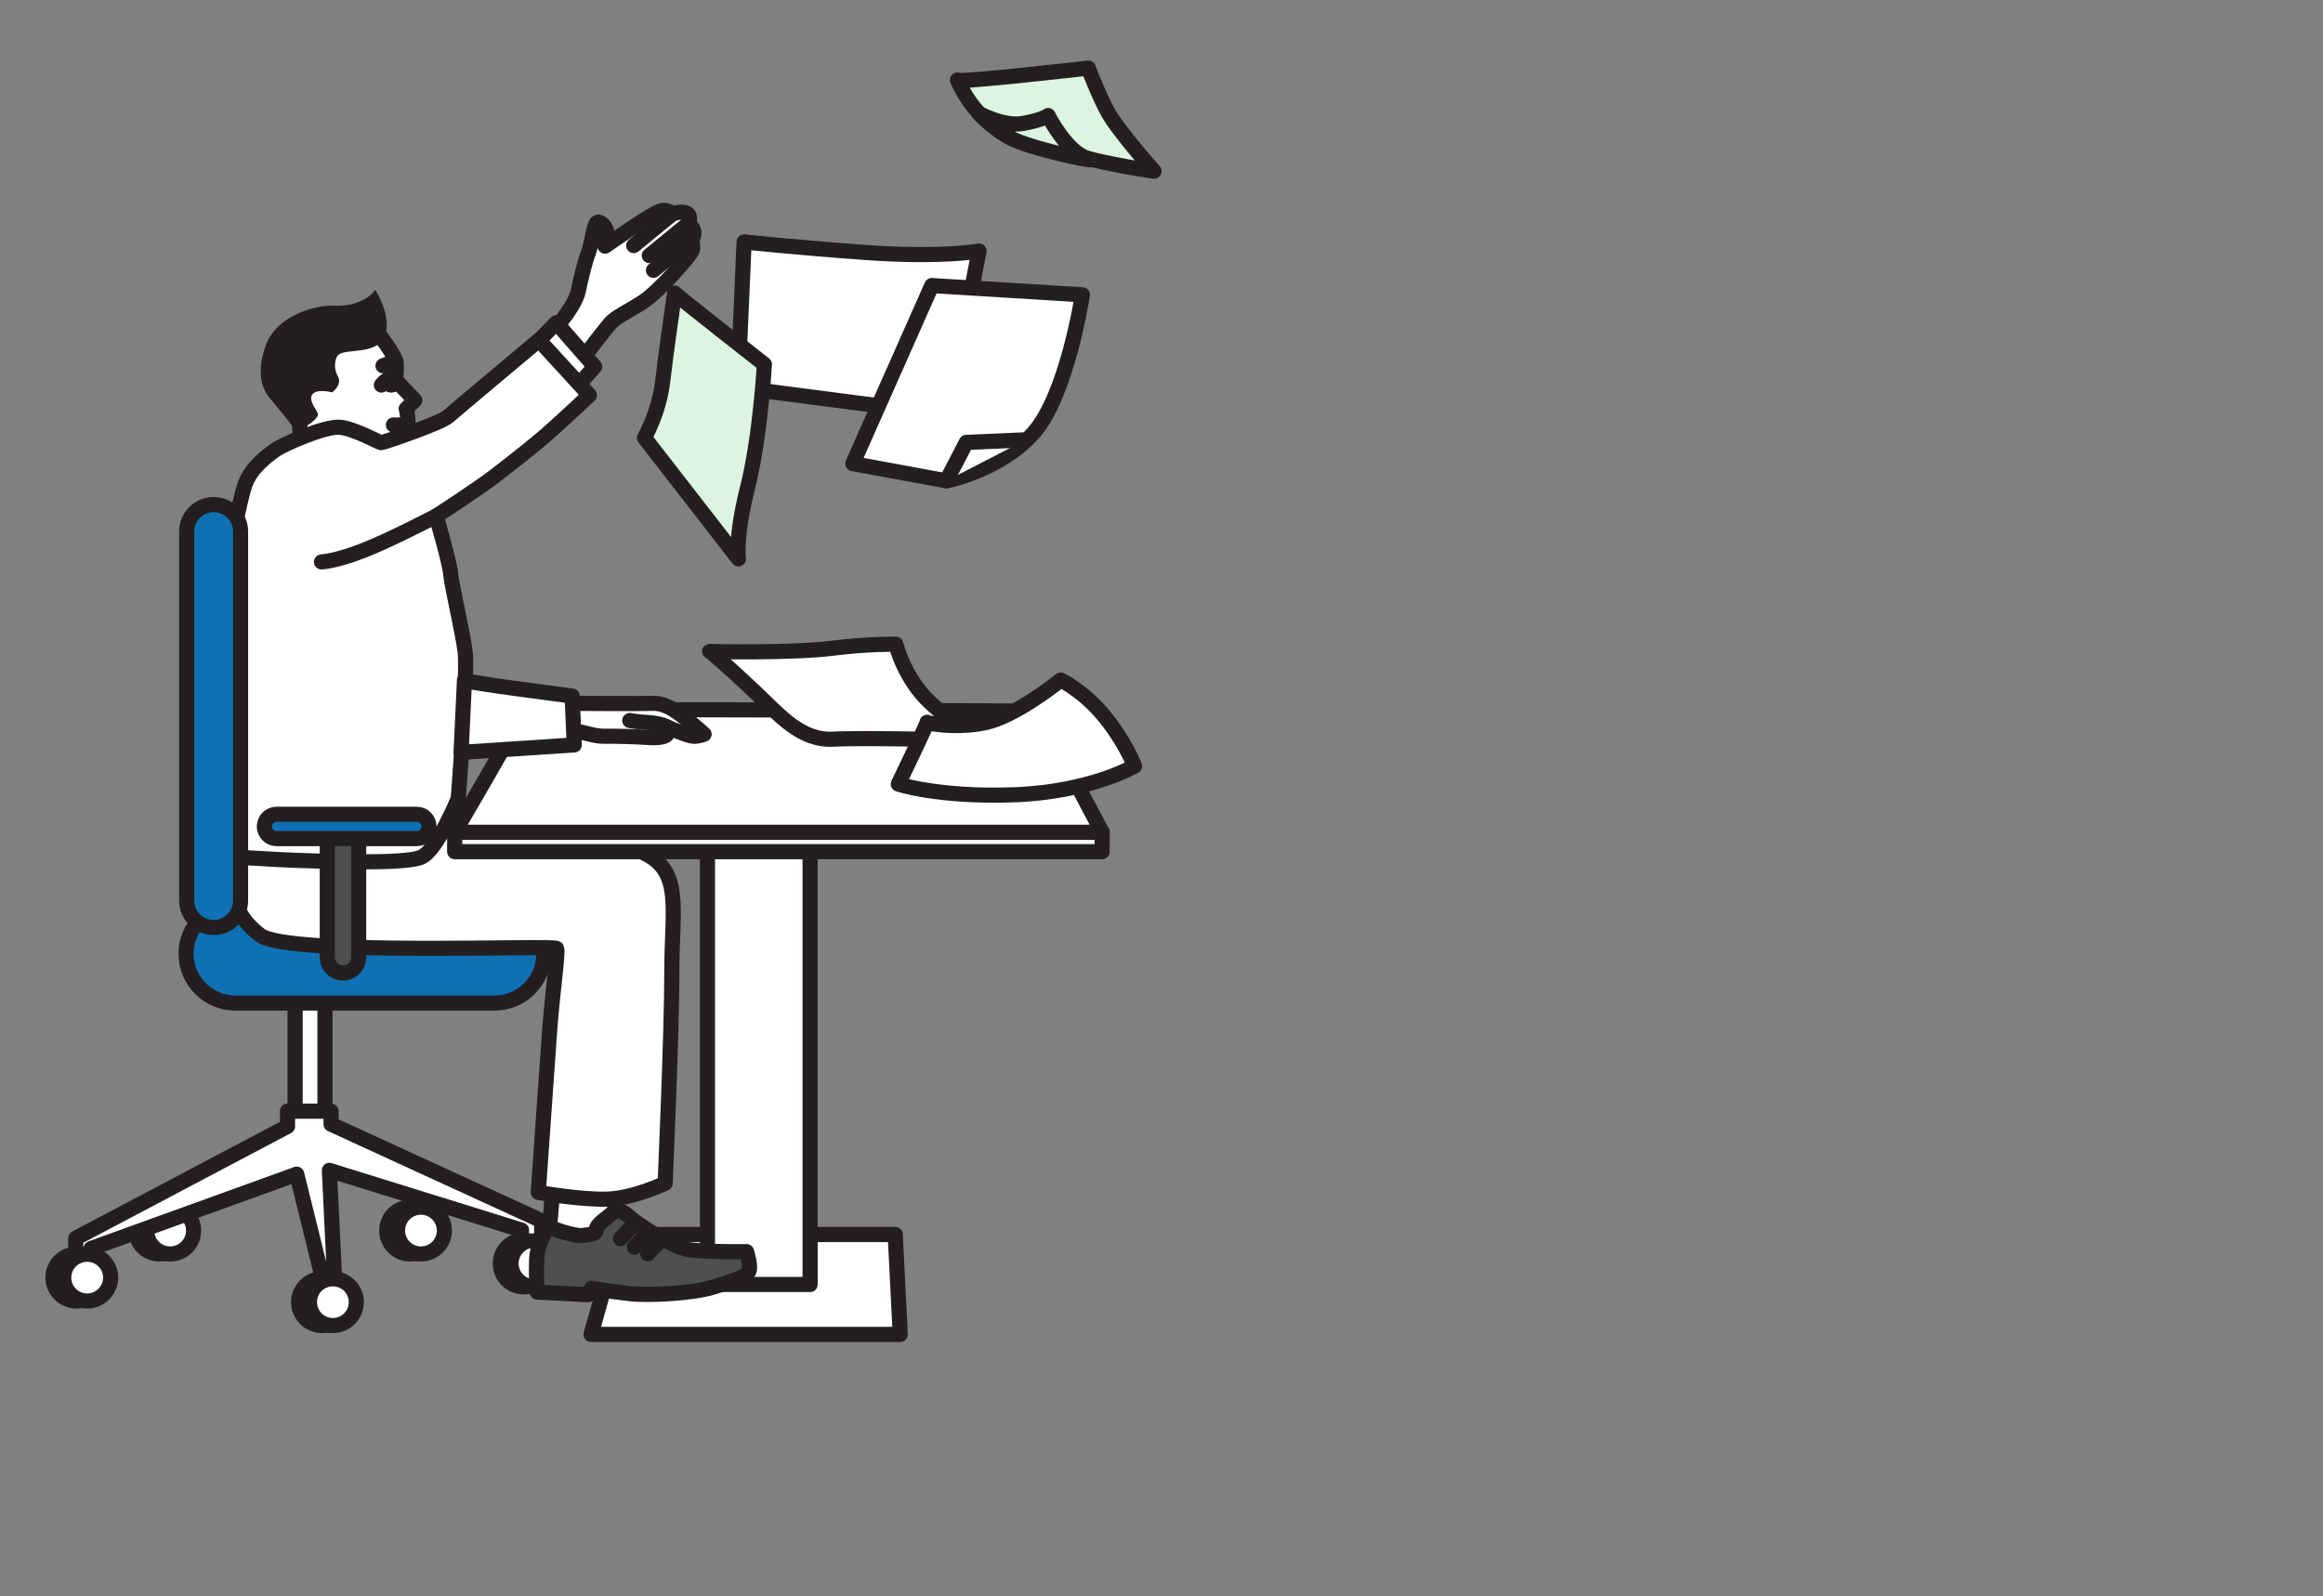
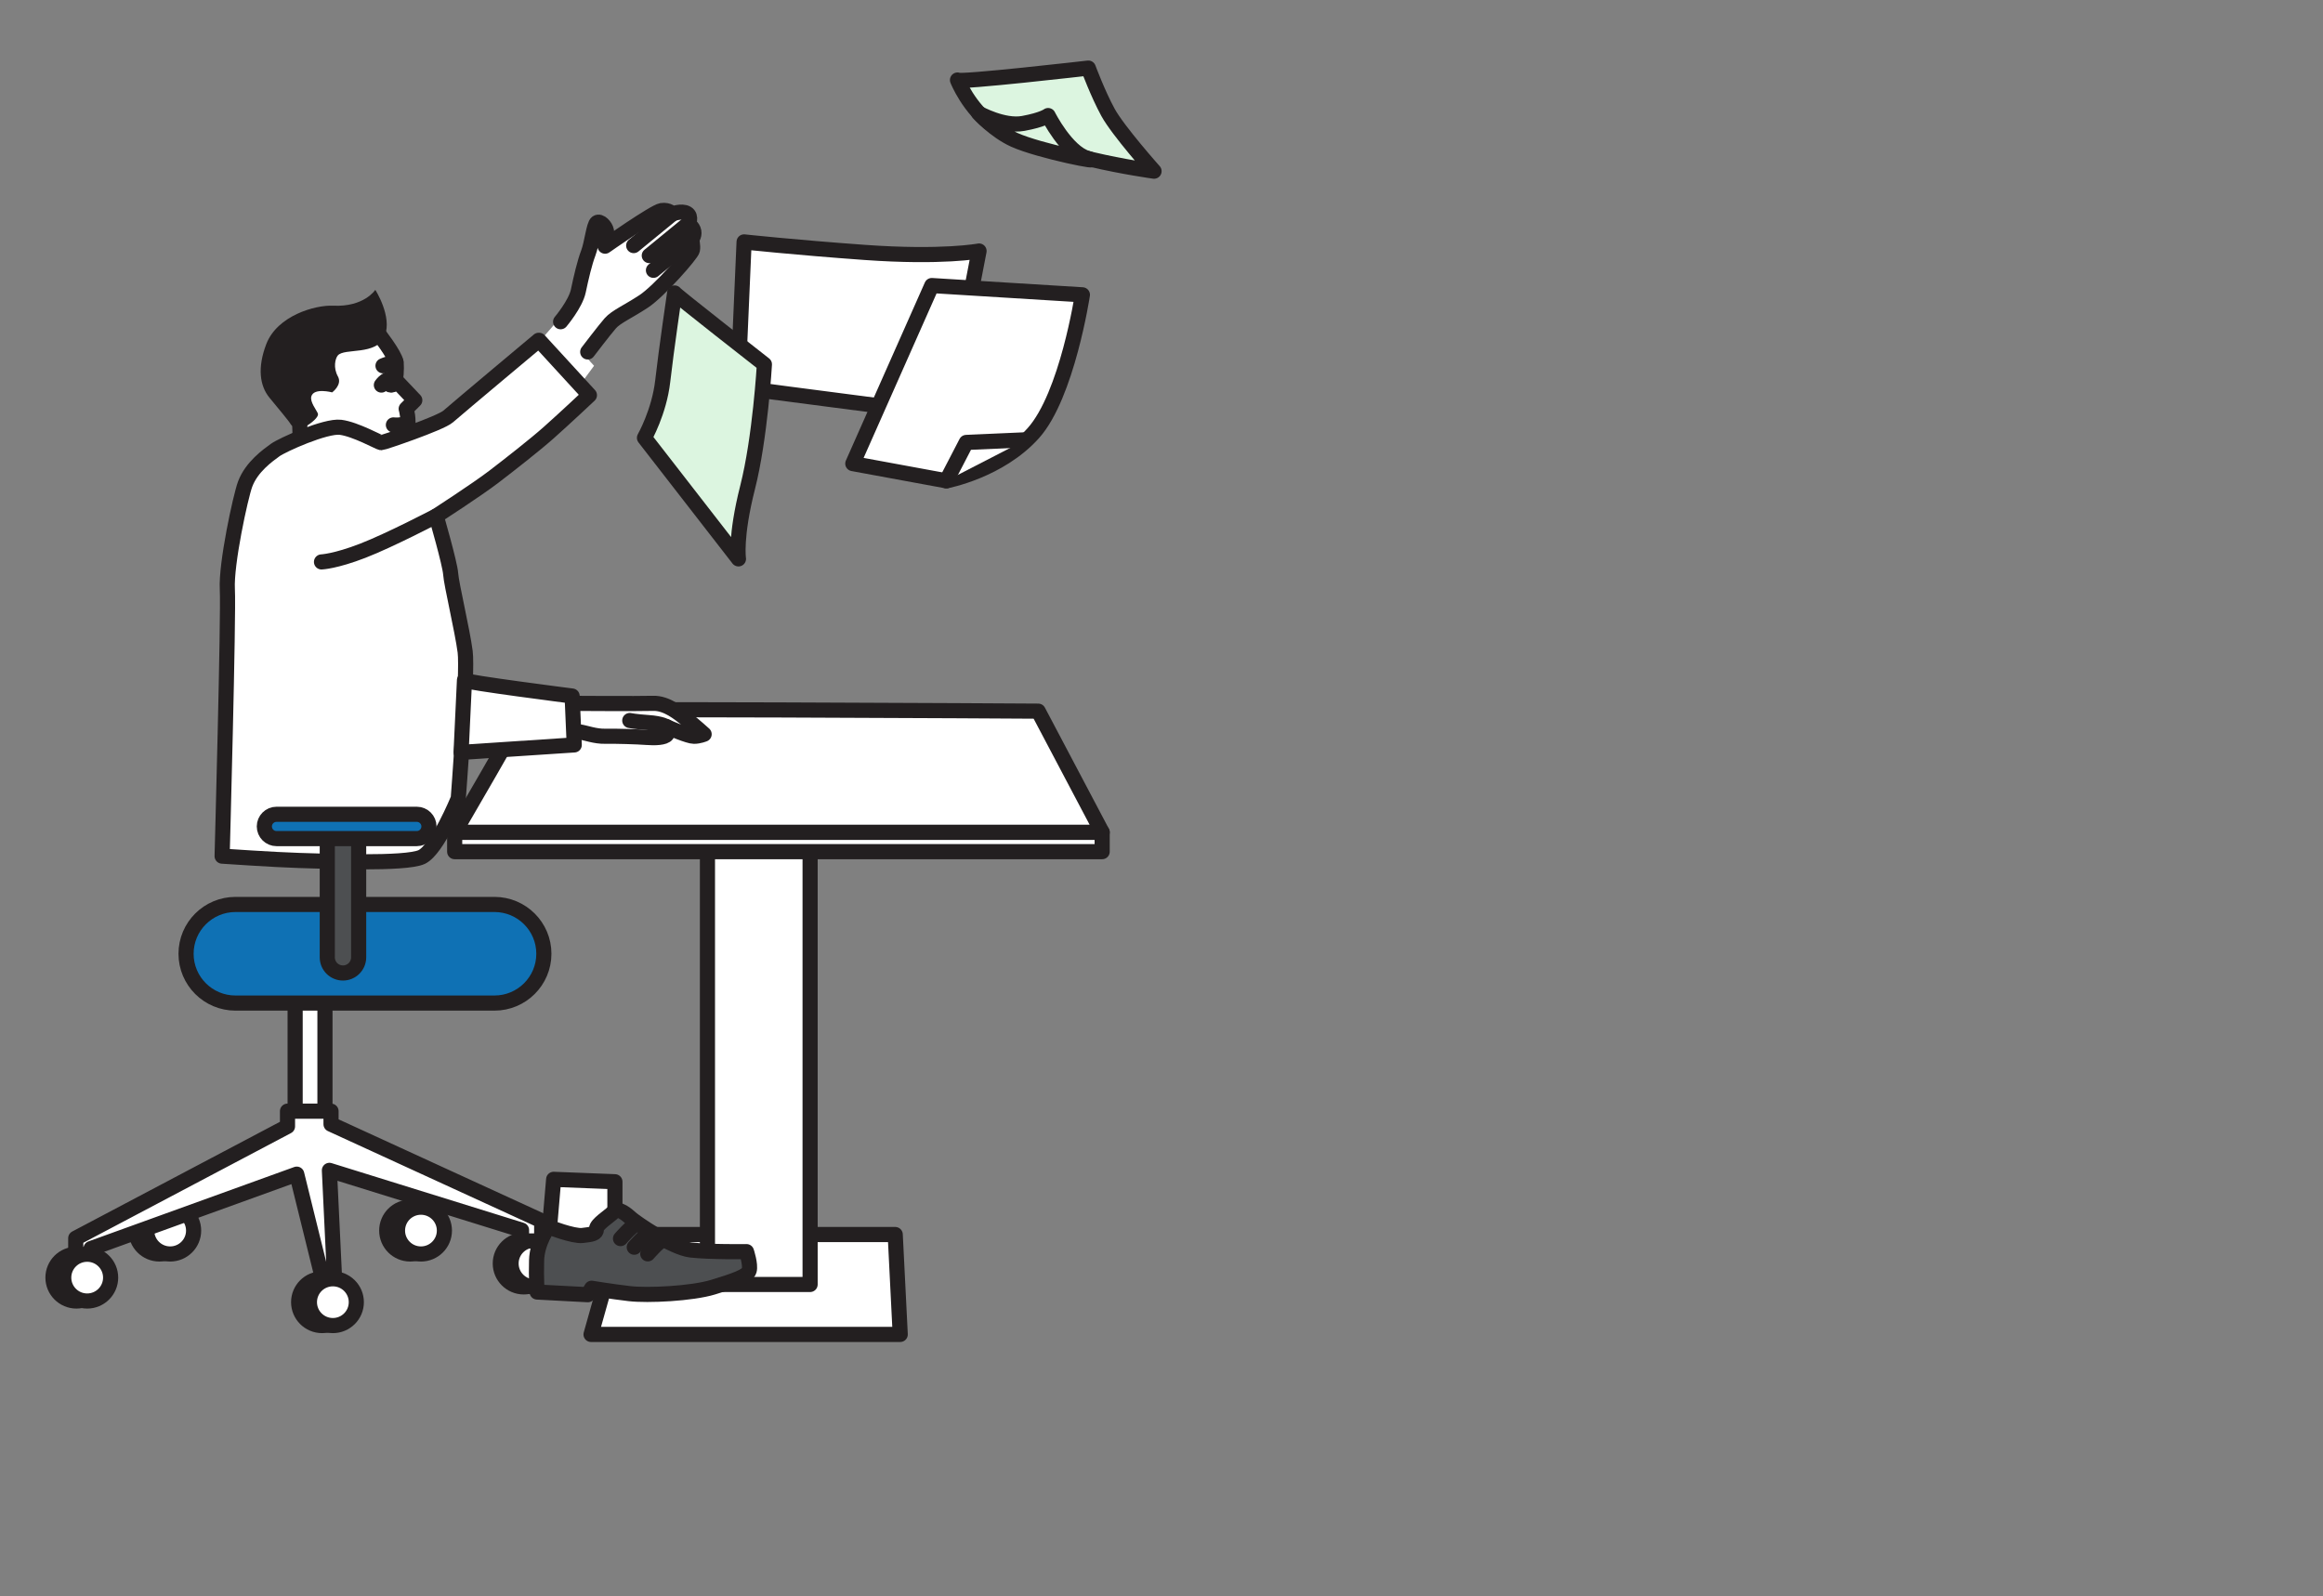
<svg xmlns="http://www.w3.org/2000/svg" width="307" height="211" viewBox="0 0 307 211" fill="none">
  <rect x="0" y="0" width="307" height="211" fill="#808080" stroke="none" />
  <path d="M76.047 51.687L78.508 48.351L77.356 47.086C77.356 47.086 79.548 43.712 80.738 42.637C81.928 41.564 84.235 40.911 86.58 38.609C88.926 36.307 91.31 33.583 91.504 32.741C91.695 31.896 91.58 32.011 91.657 31.515C91.733 31.015 91.695 30.25 91.463 29.981C91.234 29.712 91.272 29.636 91.195 29.29C91.117 28.944 91.234 28.141 90.618 27.987C90.002 27.833 88.773 28.102 88.773 28.102C88.773 28.102 88.926 27.603 87.582 27.833C86.237 28.064 80.164 32.322 80.164 32.322C80.164 32.322 80.549 30.942 80.087 30.289C79.625 29.636 79.086 28.986 78.781 29.482C78.473 29.981 78.049 32.206 77.78 33.087C77.51 33.97 77.049 36.08 76.705 37.345C76.362 38.609 75.63 40.488 75.091 41.257C74.552 42.025 73.747 42.867 73.747 42.867C73.747 42.867 73.362 42.637 73.246 42.867C73.131 43.097 70.901 45.553 70.901 45.553L76.047 51.687Z" fill="white" />
  <path d="M39.654 55.821L39.692 59.147C39.692 59.147 52.475 58.779 53.104 58.446C53.733 58.113 53.659 57.594 53.697 57.373C53.736 57.152 53.736 53.973 53.736 53.973L54.885 52.827L52.18 50.167C52.18 50.167 52.587 48.246 52.366 47.654C52.145 47.061 49.626 43.623 49.626 43.623C49.626 43.623 41.958 45.509 41.252 47.321C40.546 49.129 39.654 55.821 39.654 55.821Z" fill="white" />
  <path d="M21.067 165.76C22.779 165.76 24.166 164.375 24.166 162.667C24.166 160.959 22.779 159.575 21.067 159.575C19.355 159.575 17.967 160.959 17.967 162.667C17.967 164.375 19.355 165.76 21.067 165.76Z" fill="white" stroke="#231F20" stroke-width="2" stroke-miterlimit="10" stroke-linecap="round" stroke-linejoin="round" />
  <path d="M22.488 165.76C24.199 165.76 25.587 164.375 25.587 162.667C25.587 160.959 24.199 159.575 22.488 159.575C20.776 159.575 19.388 160.959 19.388 162.667C19.388 164.375 20.776 165.76 22.488 165.76Z" fill="white" stroke="#231F20" stroke-width="2" stroke-miterlimit="10" stroke-linecap="round" stroke-linejoin="round" />
  <path d="M69.217 170.111C70.928 170.111 72.316 168.726 72.316 167.018C72.316 165.31 70.928 163.926 69.217 163.926C67.505 163.926 66.117 165.31 66.117 167.018C66.117 168.726 67.505 170.111 69.217 170.111Z" fill="white" stroke="#231F20" stroke-width="2" stroke-miterlimit="10" stroke-linecap="round" stroke-linejoin="round" />
  <path d="M70.641 170.111C72.352 170.111 73.74 168.726 73.74 167.018C73.74 165.31 72.352 163.926 70.641 163.926C68.929 163.926 67.541 165.31 67.541 167.018C67.541 168.726 68.929 170.111 70.641 170.111Z" fill="white" stroke="#231F20" stroke-width="2" stroke-miterlimit="10" stroke-linecap="round" stroke-linejoin="round" />
  <path d="M118.31 163.188L118.971 176.394H78.11L80.757 166.986L81.948 163.188H118.31Z" fill="white" stroke="#231F20" stroke-width="2" stroke-miterlimit="10" stroke-linecap="round" stroke-linejoin="round" />
  <path d="M107.061 105.086H93.495V169.79H107.061V105.086Z" fill="white" stroke="#231F20" stroke-width="2" stroke-miterlimit="10" stroke-linecap="round" stroke-linejoin="round" />
  <path d="M81.265 164.757H72.415L73.169 155.892L81.265 156.209V164.757Z" fill="white" stroke="#231F20" stroke-width="2" stroke-miterlimit="10" stroke-linecap="round" stroke-linejoin="round" />
  <path d="M42.945 130.525H39.005V147.597H42.945V130.525Z" fill="white" stroke="#231F20" stroke-width="2" stroke-miterlimit="10" stroke-linecap="round" stroke-linejoin="round" />
  <path d="M43.748 146.881H37.995V148.891L10.01 163.675V166.762H12.025V165.039L39.217 155.207L42.814 169.777H44.251L43.533 154.706L68.924 162.6V164.034H71.588V161.379L43.748 148.604V146.881Z" fill="white" stroke="#231F20" stroke-width="2" stroke-miterlimit="10" stroke-linecap="round" stroke-linejoin="round" />
  <path d="M42.566 175.223C44.278 175.223 45.666 173.839 45.666 172.13C45.666 170.422 44.278 169.038 42.566 169.038C40.855 169.038 39.467 170.422 39.467 172.13C39.467 173.839 40.855 175.223 42.566 175.223Z" fill="white" stroke="#231F20" stroke-width="2" stroke-miterlimit="10" stroke-linecap="round" stroke-linejoin="round" />
  <path d="M43.991 175.223C45.703 175.223 47.09 173.839 47.09 172.13C47.09 170.422 45.703 169.038 43.991 169.038C42.279 169.038 40.892 170.422 40.892 172.13C40.892 173.839 42.279 175.223 43.991 175.223Z" fill="white" stroke="#231F20" stroke-width="2" stroke-miterlimit="10" stroke-linecap="round" stroke-linejoin="round" />
  <path d="M54.207 165.76C55.919 165.76 57.307 164.375 57.307 162.667C57.307 160.959 55.919 159.575 54.207 159.575C52.495 159.575 51.108 160.959 51.108 162.667C51.108 164.375 52.495 165.76 54.207 165.76Z" fill="white" stroke="#231F20" stroke-width="2" stroke-miterlimit="10" stroke-linecap="round" stroke-linejoin="round" />
  <path d="M55.631 165.76C57.343 165.76 58.731 164.375 58.731 162.667C58.731 160.959 57.343 159.575 55.631 159.575C53.919 159.575 52.532 160.959 52.532 162.667C52.532 164.375 53.919 165.76 55.631 165.76Z" fill="white" stroke="#231F20" stroke-width="2" stroke-miterlimit="10" stroke-linecap="round" stroke-linejoin="round" />
  <path d="M65.344 132.593H31.122C27.512 132.593 24.589 129.674 24.589 126.075C24.589 122.474 27.516 119.557 31.122 119.557H65.344C68.953 119.557 71.876 122.477 71.876 126.075C71.876 129.674 68.95 132.593 65.344 132.593Z" fill="#0F71B4" stroke="#231F20" stroke-width="2" stroke-linecap="round" stroke-linejoin="round" />
  <path d="M10.099 171.977C11.811 171.977 13.199 170.591 13.199 168.883C13.199 167.175 11.811 165.792 10.099 165.792C8.388 165.792 7 167.175 7 168.883C7 170.591 8.388 171.977 10.099 171.977Z" fill="white" stroke="#231F20" stroke-width="2" stroke-miterlimit="10" stroke-linecap="round" stroke-linejoin="round" />
  <path d="M11.521 171.977C13.233 171.977 14.621 170.591 14.621 168.883C14.621 167.175 13.233 165.792 11.521 165.792C9.809 165.792 8.422 167.175 8.422 168.883C8.422 170.591 9.809 171.977 11.521 171.977Z" fill="white" stroke="#231F20" stroke-width="2" stroke-miterlimit="10" stroke-linecap="round" stroke-linejoin="round" />
-   <path d="M57.602 106.556C57.602 106.556 79.927 110.337 85.082 112.747C90.242 115.161 88.788 120.066 88.788 128.348C88.788 136.63 87.903 156.412 87.903 156.412C87.903 156.412 83.873 158.342 80.408 158.502C76.943 158.661 71.138 157.618 71.138 157.618C71.138 157.618 72.348 140.167 72.669 135.826C72.99 131.485 73.798 125.854 73.555 125.374C73.314 124.89 38.139 126.379 34.424 123.639C29.544 120.043 29.874 114.678 32.213 107.279C34.552 99.881 57.602 106.556 57.602 106.556Z" fill="white" stroke="#231F20" stroke-width="2" stroke-miterlimit="10" stroke-linecap="round" stroke-linejoin="round" />
  <path d="M98.337 31.977L97.502 51.214L125.218 54.822L129.388 33.18C129.388 33.18 124.568 34.105 114.279 33.366C104.85 32.684 98.337 31.977 98.337 31.977Z" fill="white" stroke="#231F20" stroke-width="2" stroke-miterlimit="10" stroke-linecap="round" stroke-linejoin="round" />
  <path d="M89.158 38.727C89.065 38.82 101.022 48.162 101.022 48.162C101.022 48.162 100.468 57.875 98.798 64.441C97.13 71.007 97.593 73.876 97.593 73.876L85.172 57.875C85.172 57.875 87.12 54.453 87.583 50.384C88.044 46.315 89.158 38.727 89.158 38.727Z" fill="#DCF5E0" stroke="#231F20" stroke-width="2" stroke-linecap="round" stroke-linejoin="round" />
  <path d="M126.54 10.578C126.54 10.578 128.025 14.356 131.291 16.651C133.136 17.948 138.947 19.814 144.282 21.082C148.396 22.058 152.515 22.628 152.515 22.628C152.515 22.628 147.763 17.295 146.428 14.852C145.094 12.409 143.829 9 143.829 9C143.829 9 126.696 10.972 126.54 10.578Z" fill="#DCF5E0" stroke="#231F20" stroke-width="2" stroke-linecap="round" stroke-linejoin="round" />
  <path d="M129.33 14.955C129.33 14.955 132.618 16.795 135.227 16.315C137.836 15.835 138.516 15.275 138.516 15.275C138.516 15.275 140.922 20.077 143.691 20.919C146.459 21.761 137.402 19.997 134.03 18.476C131.473 17.32 129.33 14.955 129.33 14.955Z" fill="#DCF5E0" stroke="#231F20" stroke-width="2" stroke-linecap="round" stroke-linejoin="round" />
  <path d="M123.141 37.745L143.046 38.971C143.046 38.971 141.028 52.27 136.556 57.258C132.082 62.245 125.069 63.558 125.069 63.558L112.704 61.282L123.141 37.745Z" fill="white" stroke="#231F20" stroke-width="2" stroke-miterlimit="10" stroke-linecap="round" stroke-linejoin="round" />
  <path d="M125.069 63.558L127.7 58.484L135.594 58.135" fill="white" />
  <path d="M125.069 63.558L127.7 58.484L135.594 58.135" stroke="#231F20" stroke-width="2" stroke-miterlimit="10" stroke-linecap="round" stroke-linejoin="round" />
  <path d="M145.658 110.017H60.088V112.578H145.658V110.017Z" fill="white" stroke="#231F20" stroke-width="2" stroke-miterlimit="10" stroke-linecap="round" stroke-linejoin="round" />
  <path d="M145.659 110.016L137.207 94.006C137.207 94.006 69.177 93.58 69.177 94.006C69.177 94.432 60.084 110.016 60.084 110.016H145.659Z" fill="white" stroke="#231F20" stroke-width="2" stroke-miterlimit="10" stroke-linecap="round" stroke-linejoin="round" />
  <path d="M39.612 56.134L39.663 57.664" stroke="#231F20" stroke-width="2" stroke-linecap="round" stroke-linejoin="round" />
-   <path d="M118.393 85.158C118.393 85.158 119.487 89.681 122.927 92.876C126.366 96.075 129.18 97.867 129.18 97.867C129.18 97.867 114.408 97.477 110.111 97.71C105.812 97.944 102.922 94.435 99.95 91.628C96.98 88.82 93.854 86.013 93.778 86.093C93.7 86.169 104.953 86.326 109.878 85.702C114.796 85.081 118.393 85.158 118.393 85.158Z" fill="white" stroke="#231F20" stroke-width="2" stroke-miterlimit="10" stroke-linecap="round" stroke-linejoin="round" />
-   <path d="M118.712 103.643C118.712 103.643 122.737 95.312 122.515 95.463C122.29 95.61 127.732 96.577 131.683 95.092C135.632 93.603 140.177 89.886 140.177 89.886C140.177 89.886 143.159 91.298 145.918 94.647C148.677 97.995 149.941 101.264 149.941 101.264C149.941 101.264 144.128 104.686 134.065 105.058C124.007 105.426 118.712 103.643 118.712 103.643Z" fill="white" stroke="#231F20" stroke-width="2" stroke-miterlimit="10" stroke-linecap="round" stroke-linejoin="round" />
  <path d="M49.914 43.972C49.914 43.972 52.189 46.879 52.33 47.871C52.471 48.864 52.26 50.212 52.26 50.212L54.817 52.907L53.681 54.041C53.681 54.041 54.108 55.459 53.822 56.877C53.537 58.295 53.036 58.414 53.036 58.414" stroke="#231F20" stroke-width="2" stroke-linecap="round" stroke-linejoin="round" />
  <path d="M50.616 48.351C51.367 48.015 52.33 47.871 52.33 47.871" stroke="#231F20" stroke-width="2" stroke-linecap="round" stroke-linejoin="round" />
  <path d="M53.771 56.002C53.771 56.002 52.907 56.265 51.99 56.169" stroke="#231F20" stroke-width="2" stroke-linecap="round" stroke-linejoin="round" />
  <path d="M51.124 50.241C51.076 50.289 51.242 50.881 51.692 50.903C52.141 50.926 52.26 50.212 52.26 50.212C51.291 49.603 50.402 50.9 50.402 50.9" stroke="#231F20" stroke-width="2" stroke-linecap="round" stroke-linejoin="round" />
  <path d="M43.898 51.867C43.898 51.867 45.268 50.861 44.658 49.76C44.004 48.582 44.315 47.394 44.633 47C45.486 45.944 49.795 47.071 50.854 44.391C51.865 41.837 49.599 38.315 49.599 38.315C49.599 38.315 48.13 40.604 44.02 40.409C41.668 40.3 36.621 41.712 35.181 45.512C34.006 48.608 34.321 50.996 35.611 52.568C36.9 54.139 38.19 55.667 38.431 56.096C38.668 56.525 39.721 56.765 40.391 56.38C41.062 55.996 42.194 55.129 42.005 54.652C41.813 54.175 40.94 53.125 41.145 52.398C41.479 51.217 43.898 51.867 43.898 51.867Z" fill="#231F20" />
  <path d="M74.09 42.528C74.09 42.528 76.066 40.194 76.429 38.462C76.791 36.73 77.269 34.694 77.748 33.439C78.226 32.184 78.466 29.732 78.886 29.431C79.307 29.134 80.025 29.908 80.144 30.507C80.263 31.105 79.965 32.54 79.965 32.54C79.965 32.54 86.469 27.981 87.428 27.834C88.387 27.686 88.861 28.275 88.861 28.275C88.861 28.275 90.079 27.799 90.774 28.202C91.47 28.605 90.958 29.633 90.958 29.633C90.958 29.633 91.582 29.963 91.692 30.587C91.8 31.211 91.397 31.614 91.397 31.614C91.397 31.614 91.618 32.495 91.505 33.045C91.394 33.596 87.126 38.482 85.067 39.839C83.006 41.196 81.421 41.859 80.651 42.739C79.878 43.62 77.671 46.52 77.671 46.52" stroke="#231F20" stroke-width="2" stroke-linecap="round" stroke-linejoin="round" />
  <path d="M88.861 28.275L83.747 32.463" stroke="#231F20" stroke-width="2" stroke-linecap="round" stroke-linejoin="round" />
  <path d="M90.921 29.597L85.808 33.785" stroke="#231F20" stroke-width="2" stroke-linecap="round" stroke-linejoin="round" />
  <path d="M91.477 31.544L86.358 35.731" stroke="#231F20" stroke-width="2" stroke-linecap="round" stroke-linejoin="round" />
  <path d="M71.193 44.983C71.193 44.983 60.842 53.646 59.219 55.061C58.192 55.955 50.636 58.516 50.389 58.516C50.142 58.516 46.978 56.729 45.002 56.483C43.022 56.236 37.289 58.817 36.361 59.495C35.434 60.174 33.249 61.695 32.392 64.006C31.783 65.652 29.858 74.552 30.044 77.884C30.23 81.214 29.354 113.17 29.354 113.17C29.354 113.17 36.384 113.65 39.486 113.74C42.589 113.83 53.629 114.287 55.728 113.285C57.826 112.283 60.563 105.547 60.563 105.547C60.563 105.547 61.84 88.977 61.474 86.153C61.108 83.33 59.649 77.231 59.559 75.864C59.469 74.497 57.643 68.216 57.643 68.216C57.643 68.216 63.05 64.714 65.225 63.049C67.4 61.384 70.721 58.785 72.511 57.194C74.664 55.282 77.895 52.238 77.895 52.238L71.241 44.983H71.193Z" fill="white" stroke="#231F20" stroke-width="2" stroke-miterlimit="10" stroke-linecap="round" stroke-linejoin="round" />
-   <path d="M71.244 44.984L73.519 42.663L78.595 48.464L76.673 50.634" stroke="#231F20" stroke-width="2" stroke-linecap="round" stroke-linejoin="round" />
  <path d="M57.646 68.213C57.646 68.213 51.582 71.389 47.944 72.801C44.308 74.212 42.489 74.279 42.489 74.279" stroke="#231F20" stroke-width="2" stroke-linecap="round" stroke-linejoin="round" />
  <path d="M74.962 92.973C74.962 92.973 84.485 93.033 86.299 92.973C88.11 92.912 89.77 94.32 90.751 95.089C91.733 95.854 93.055 97.051 93.055 97.051C93.055 97.051 92.411 97.326 91.705 97.326C90.999 97.326 88.57 96.283 88.11 96.068C87.649 95.854 88.418 96.651 88.143 97.08C87.867 97.509 86.577 97.57 85.438 97.477C84.302 97.384 81.29 97.294 79.971 97.323C78.649 97.355 77.42 96.862 76.56 96.741C75.7 96.619 75.116 96.862 75.055 96.773C74.994 96.683 74.962 92.973 74.962 92.973Z" fill="white" stroke="#231F20" stroke-width="2" stroke-miterlimit="10" stroke-linecap="round" stroke-linejoin="round" />
  <path d="M88.11 96.068C88.11 96.068 87.466 95.639 85.686 95.517C83.904 95.396 83.228 95.242 83.228 95.242" fill="white" />
  <path d="M88.11 96.068C88.11 96.068 87.466 95.639 85.686 95.517C83.904 95.396 83.228 95.242 83.228 95.242" stroke="#231F20" stroke-width="2" stroke-miterlimit="10" stroke-linecap="round" stroke-linejoin="round" />
  <path d="M61.384 89.912C61.384 90.191 75.611 92.006 75.611 92.006L75.89 98.469L60.935 99.456L61.384 89.912Z" fill="white" stroke="#231F20" stroke-width="2" stroke-miterlimit="10" stroke-linecap="round" stroke-linejoin="round" />
  <path d="M45.326 128.617C44.18 128.617 43.253 127.692 43.253 126.549V111.528C43.253 110.385 44.18 109.46 45.326 109.46C46.471 109.46 47.398 110.385 47.398 111.528V126.549C47.395 127.692 46.468 128.617 45.326 128.617Z" fill="#4D4F51" stroke="#231F20" stroke-width="2" stroke-miterlimit="10" stroke-linecap="round" stroke-linejoin="round" />
  <path d="M55.08 110.852H36.545C35.656 110.852 34.934 110.132 34.934 109.245C34.934 108.359 35.656 107.638 36.545 107.638H55.08C55.969 107.638 56.691 108.359 56.691 109.245C56.688 110.135 55.969 110.852 55.08 110.852Z" fill="#0F71B4" stroke="#231F20" stroke-width="2" stroke-linecap="round" stroke-linejoin="round" />
  <path d="M72.483 162.18C72.483 162.18 70.984 164.172 70.914 166.592C70.843 169.011 70.984 170.789 70.984 170.789L77.687 171.144L78.187 170.289C78.187 170.289 80.754 170.716 83.18 171C85.606 171.285 91.452 171 94.233 170.146C97.015 169.29 98.799 168.72 99.011 167.94C99.226 167.155 98.655 165.449 98.655 165.449C98.655 165.449 93.806 165.519 91.311 165.235C88.815 164.949 84.037 161.603 83.465 161.108C82.894 160.612 81.755 159.542 81.114 160.183C80.472 160.823 78.832 161.818 78.832 162.459C78.832 163.099 78.191 163.17 76.978 163.313C75.762 163.461 72.483 162.18 72.483 162.18Z" fill="#4D4F51" stroke="#231F20" stroke-width="2" stroke-miterlimit="10" stroke-linecap="round" stroke-linejoin="round" />
  <path d="M82.005 163.726C82.005 163.726 83.381 162.148 83.965 161.886" stroke="#231F20" stroke-width="2" stroke-linecap="round" stroke-linejoin="round" />
  <path d="M83.821 164.866C83.821 164.866 85.198 163.288 85.781 163.025" stroke="#231F20" stroke-width="2" stroke-linecap="round" stroke-linejoin="round" />
  <path d="M85.608 165.744C85.608 165.744 86.985 164.165 87.569 163.903" stroke="#231F20" stroke-width="2" stroke-linecap="round" stroke-linejoin="round" />
-   <path d="M28.234 122.608C26.27 122.608 24.676 121.021 24.676 119.058V70.246C24.676 68.287 26.267 66.696 28.234 66.696C30.198 66.696 31.792 68.284 31.792 70.246V119.058C31.789 121.017 30.198 122.608 28.234 122.608Z" fill="#0F71B4" stroke="#231F20" stroke-width="2" stroke-linecap="round" stroke-linejoin="round" />
</svg>